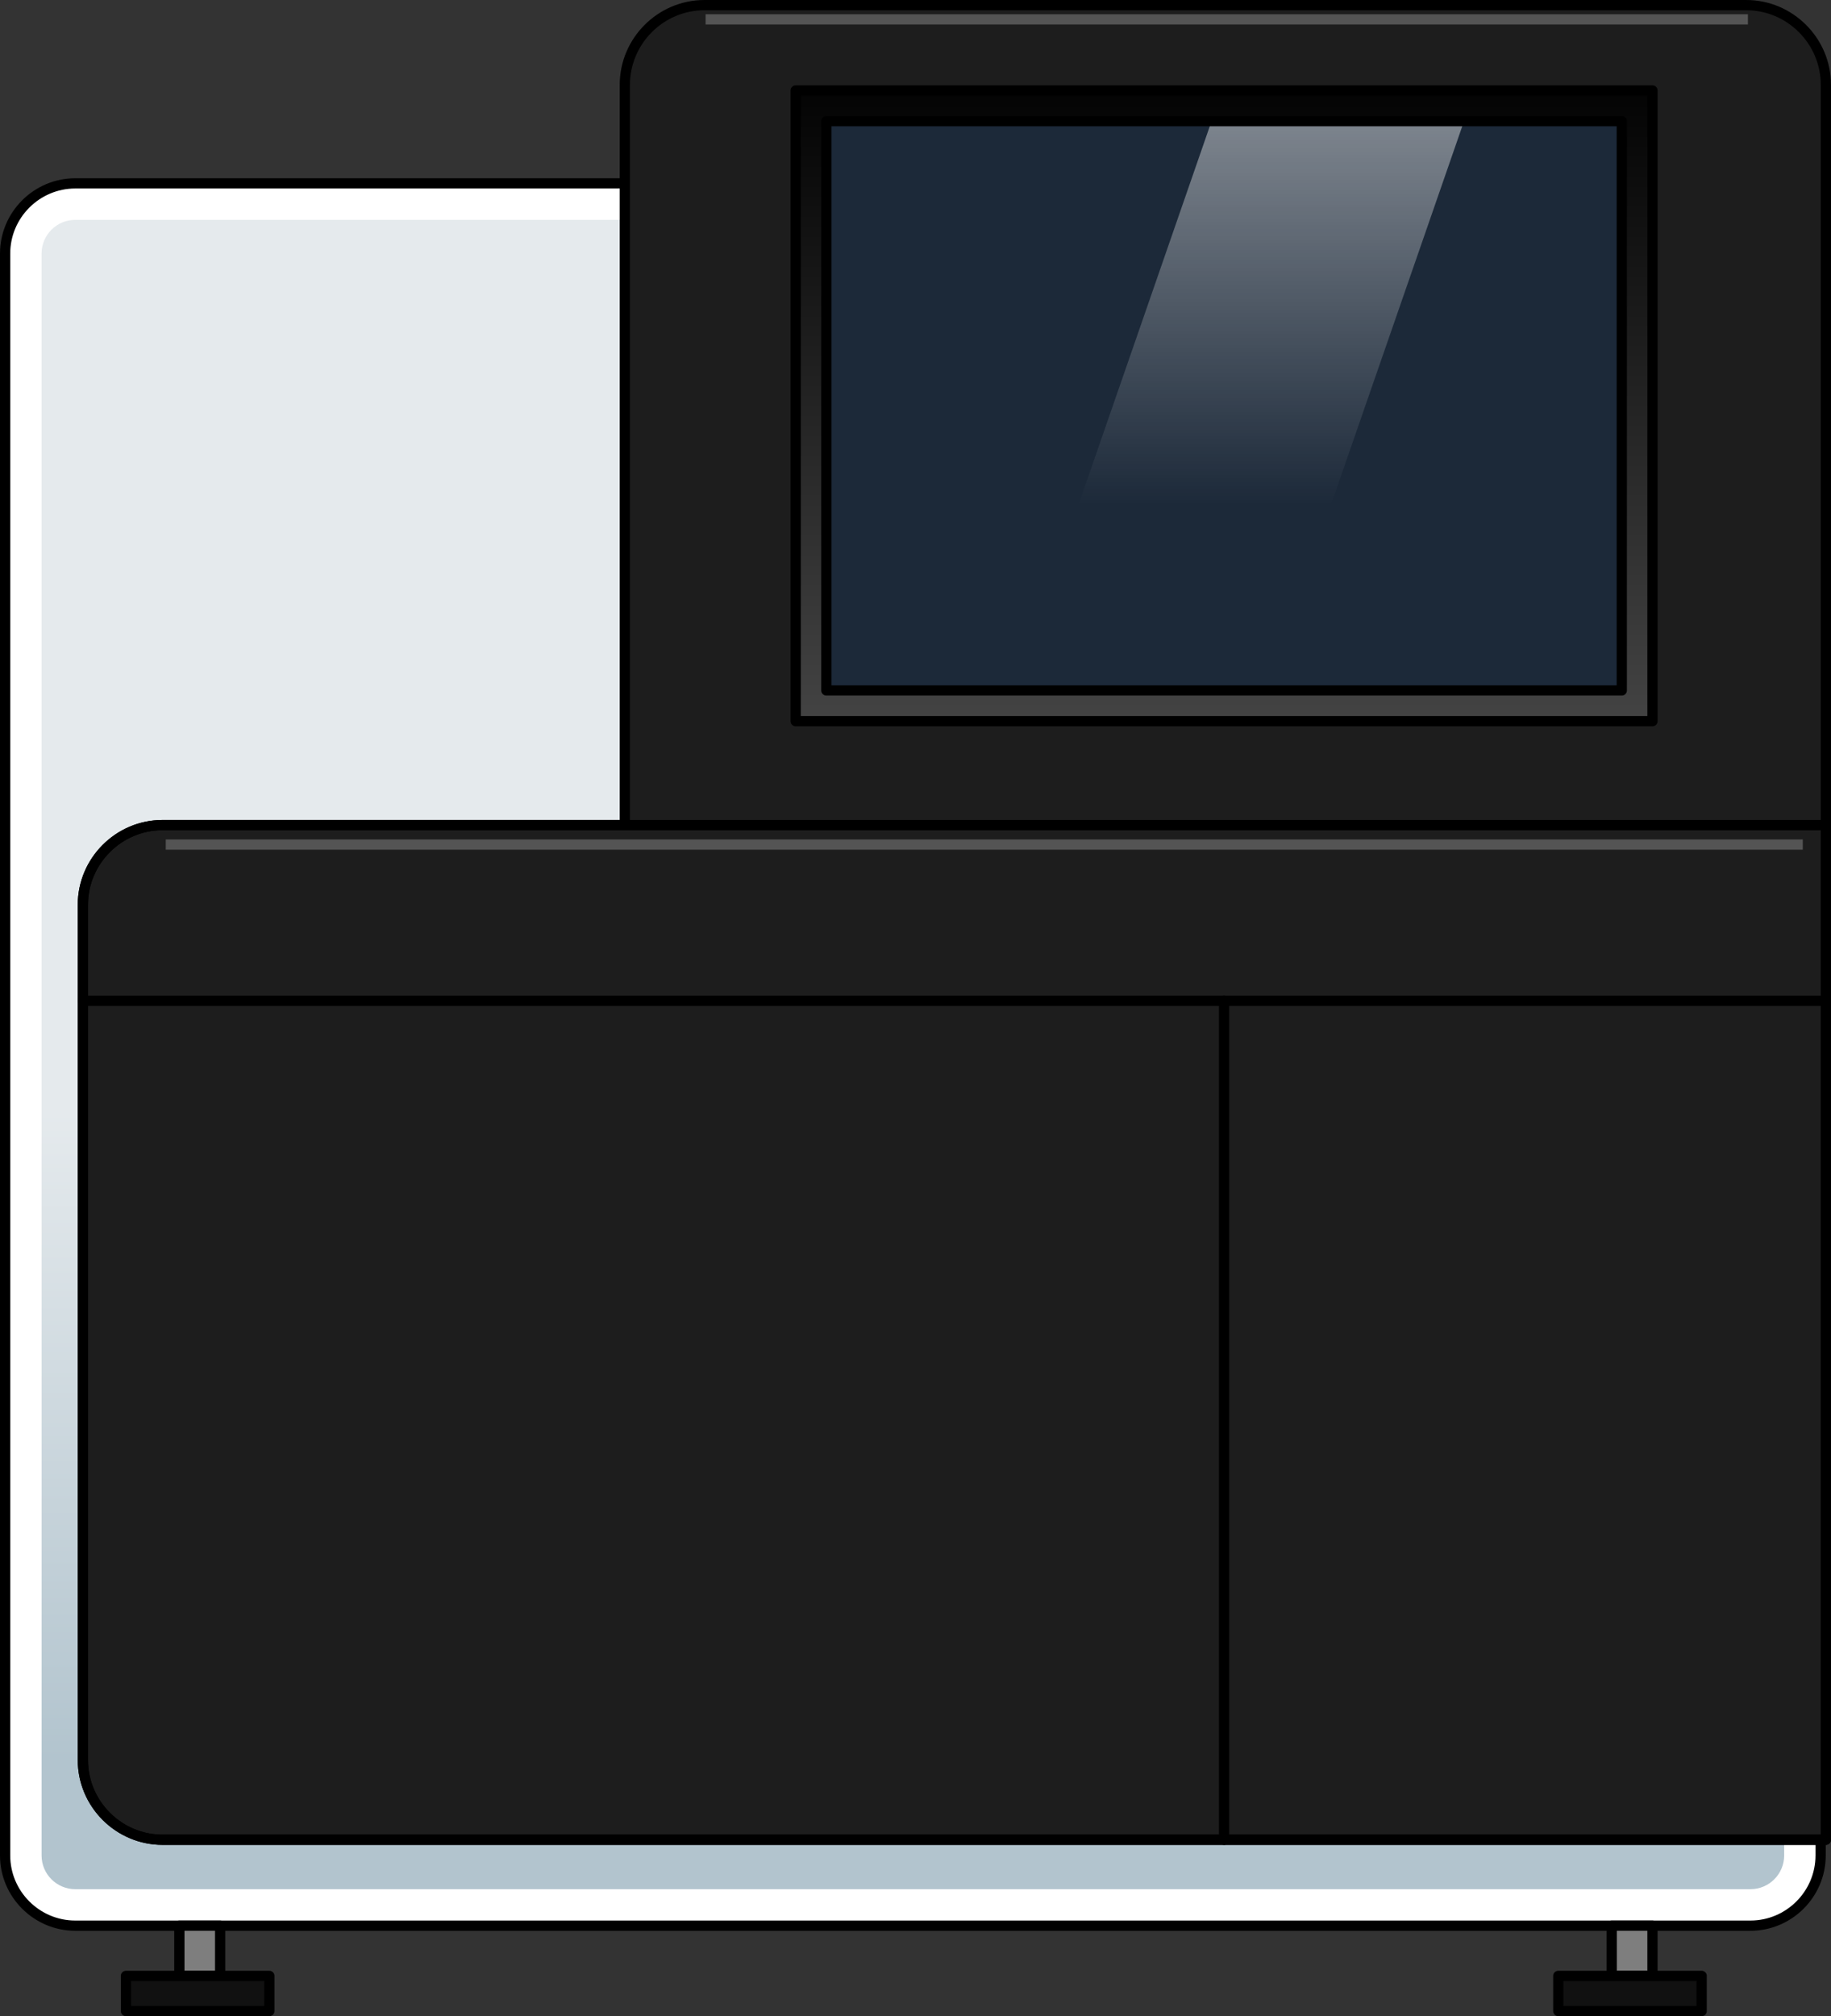
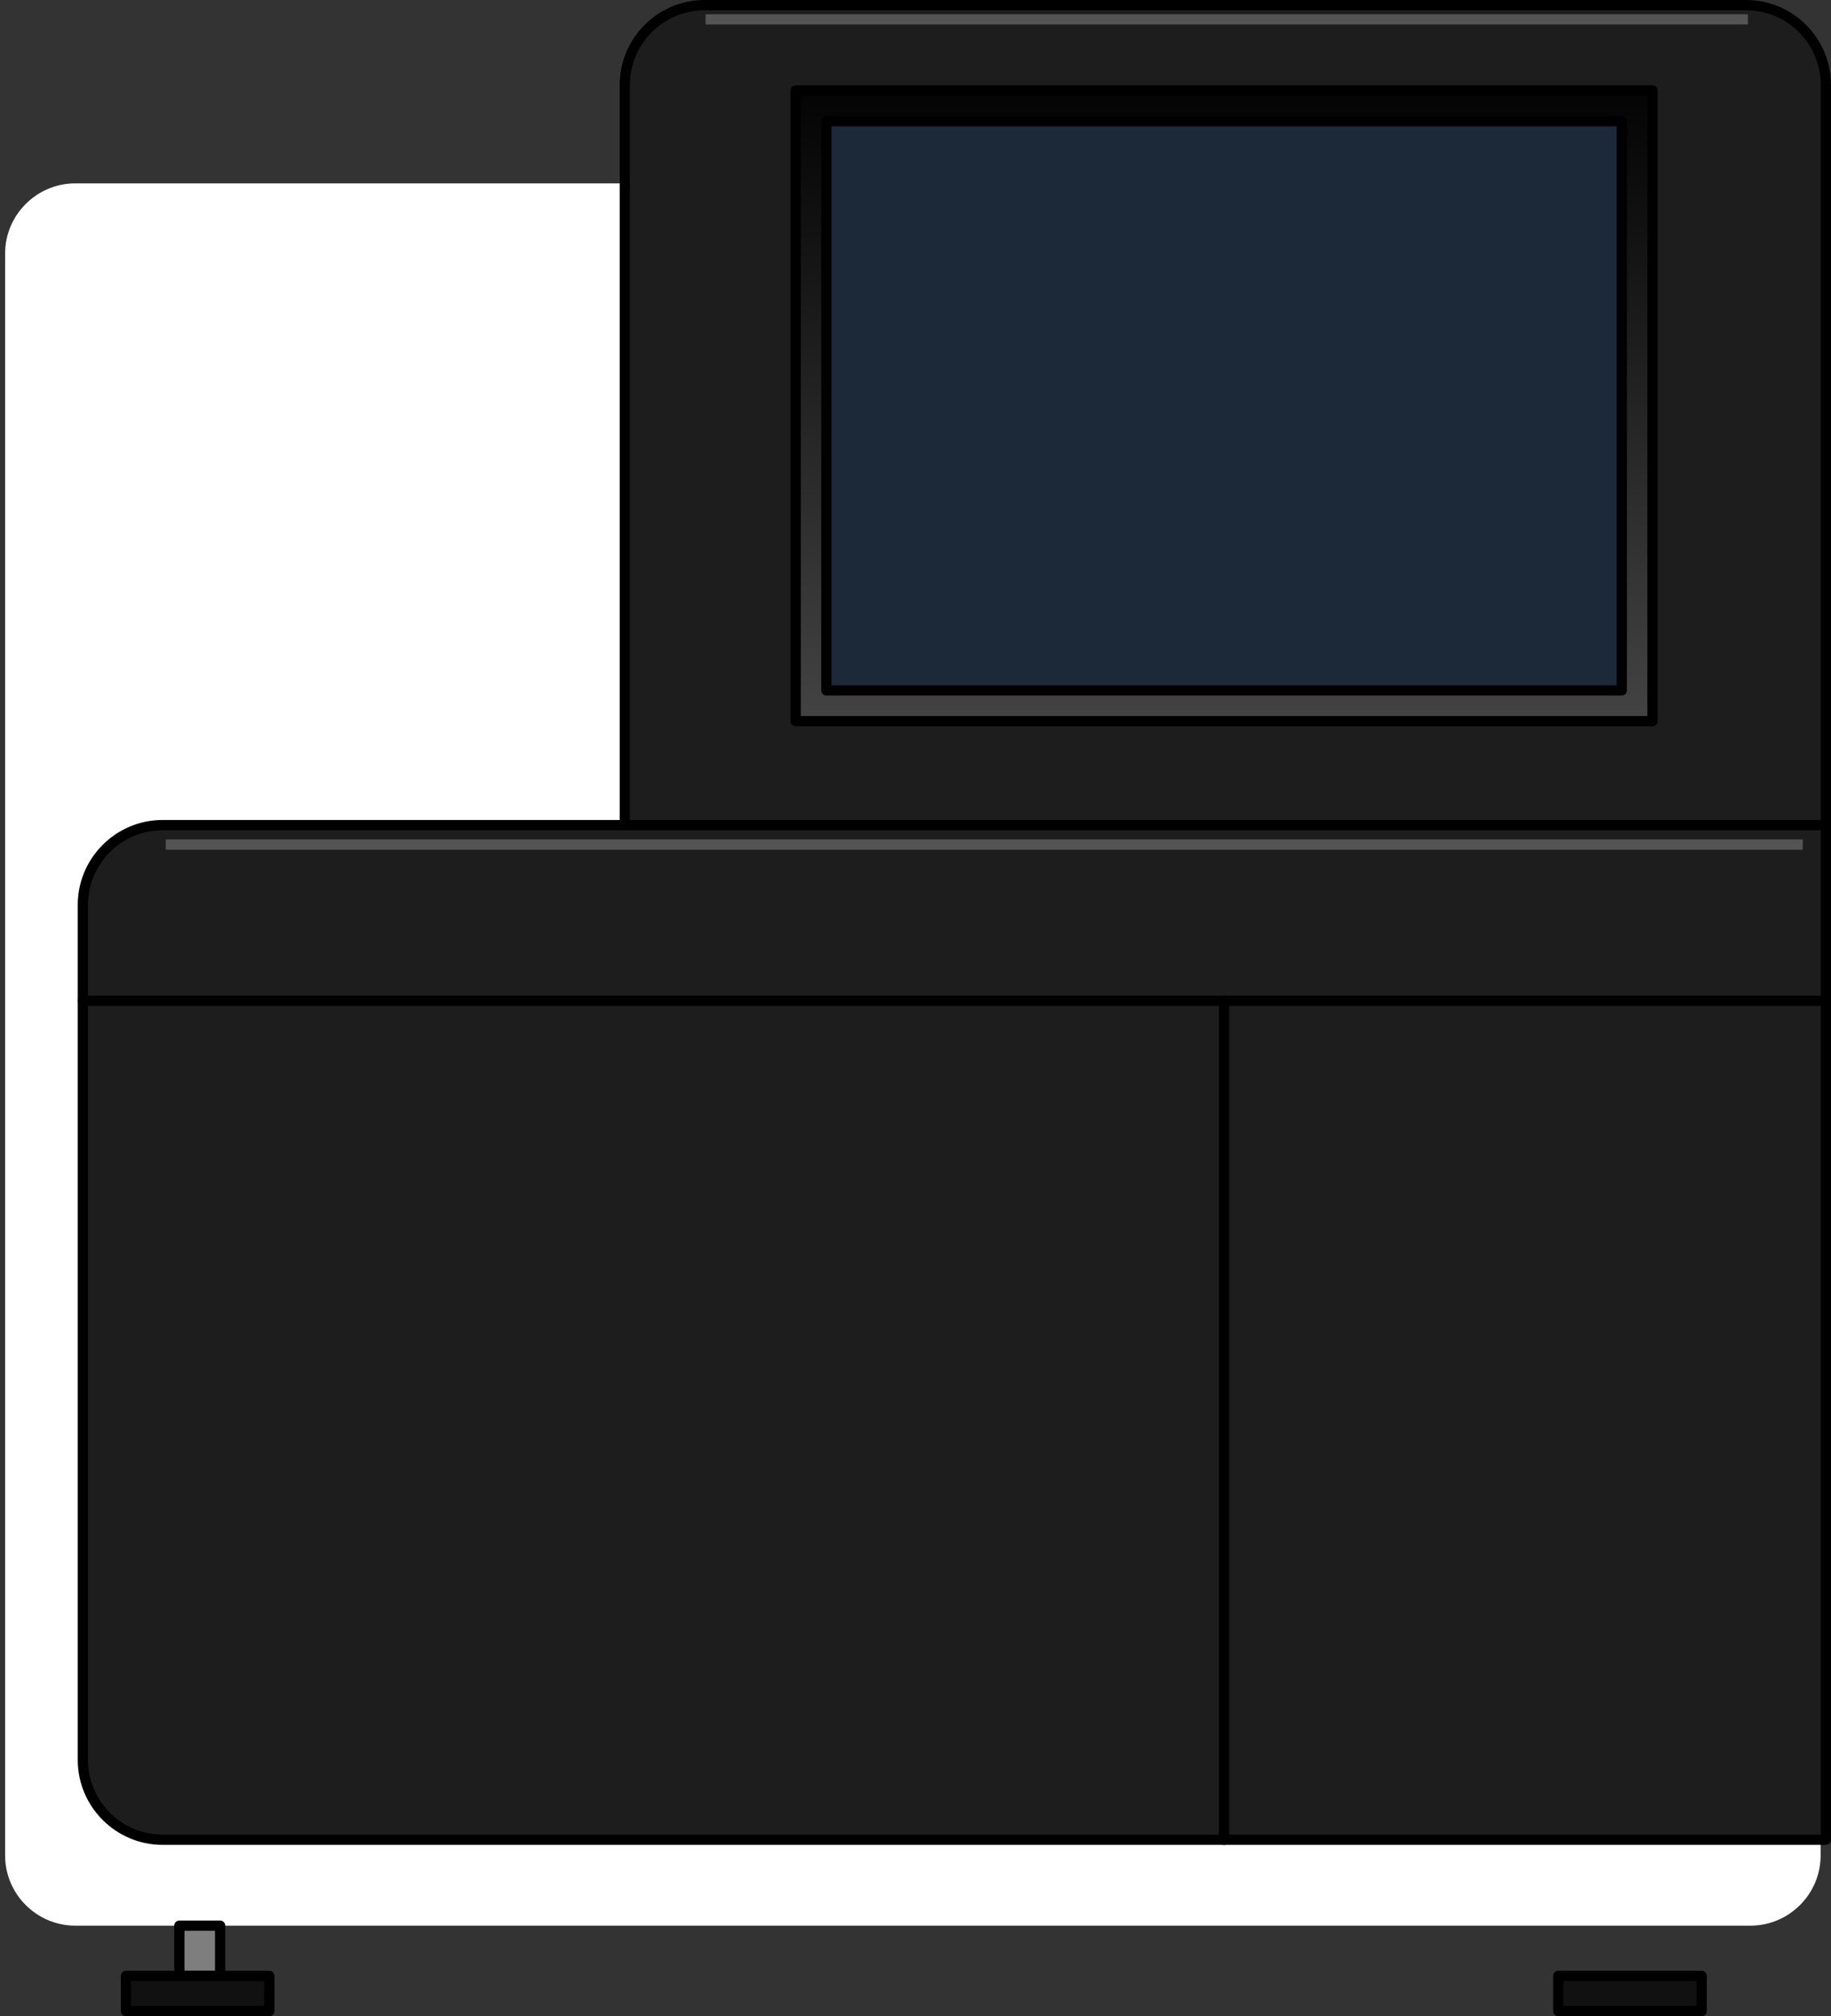
<svg xmlns="http://www.w3.org/2000/svg" version="1.1" id="Layer_1" x="0px" y="0px" width="178.923px" height="196.902px" viewBox="0 0 178.923 196.902" enable-background="new 0 0 178.923 196.902" xml:space="preserve">
  <rect x="0" y="0" width="178.923" height="196.902" fill="#333333" stroke="none" />
  <g>
    <g>
      <g>
        <path fill="#FFFFFF" d="M177.908,181.213c0,3.768-3.084,6.851-6.854,6.851H7.353c-3.768,0-6.853-3.083-6.853-6.851V24.761     c0-3.769,3.085-6.852,6.853-6.852h163.702c3.77,0,6.854,3.083,6.854,6.852V181.213z" />
        <linearGradient id="SVGID_1_" gradientUnits="userSpaceOnUse" x1="89.204" y1="26.684" x2="89.204" y2="171.898">
          <stop offset="0.564" style="stop-color:#E5EAED" />
          <stop offset="1" style="stop-color:#B2C4CE" />
        </linearGradient>
-         <path fill="url(#SVGID_1_)" d="M7.353,184.501c-1.813,0-3.29-1.476-3.29-3.288V24.761c0-1.814,1.477-3.289,3.29-3.289h163.702     c1.814,0,3.291,1.475,3.291,3.289v156.452c0,1.813-1.477,3.288-3.291,3.288H7.353z" />
-         <path fill="none" stroke="#000000" stroke-linecap="round" stroke-linejoin="round" stroke-miterlimit="10" d="M177.908,181.213     c0,3.768-3.084,6.851-6.854,6.851H7.353c-3.768,0-6.853-3.083-6.853-6.851V24.761c0-3.769,3.085-6.852,6.853-6.852h163.702     c3.77,0,6.854,3.083,6.854,6.852V181.213z" />
        <g>
          <rect x="17.527" y="188.063" fill="#7E7E7E" stroke="#000000" stroke-linecap="round" stroke-linejoin="round" stroke-miterlimit="10" width="3.984" height="4.905" />
          <rect x="12.307" y="192.969" fill="#111111" stroke="#000000" stroke-linecap="round" stroke-linejoin="round" stroke-miterlimit="10" width="14.012" height="3.434" />
        </g>
        <g>
-           <rect x="157.494" y="188.063" fill="#7E7E7E" stroke="#000000" stroke-linecap="round" stroke-linejoin="round" stroke-miterlimit="10" width="3.984" height="4.905" />
          <rect x="152.273" y="192.969" fill="#111111" stroke="#000000" stroke-linecap="round" stroke-linejoin="round" stroke-miterlimit="10" width="14.012" height="3.434" />
        </g>
      </g>
      <path fill="#1D1D1D" stroke="#000000" stroke-linecap="round" stroke-linejoin="round" stroke-miterlimit="10" d="    M178.423,179.673H15.881c-4.28,0-7.783-3.501-7.783-7.782V88.364c0-4.28,3.503-7.783,7.783-7.783h162.542V179.673z" />
      <rect x="16.199" y="81.983" fill="#545454" width="159.967" height="1" />
-       <path fill="none" stroke="#000000" stroke-linecap="round" stroke-linejoin="round" stroke-miterlimit="10" d="M178.423,179.673    H15.881c-4.28,0-7.783-3.501-7.783-7.782V88.364c0-4.28,3.503-7.783,7.783-7.783h162.542V179.673z" />
      <path fill="#1D1D1D" stroke="#000000" stroke-linecap="round" stroke-linejoin="round" stroke-miterlimit="10" d="M61.058,80.581    V8.283c0-4.28,3.501-7.783,7.782-7.783h101.8c4.281,0,7.783,3.503,7.783,7.783v72.298H61.058z" />
      <rect x="68.949" y="1.391" fill="#545454" width="101.853" height="1" />
      <linearGradient id="SVGID_2_" gradientUnits="userSpaceOnUse" x1="119.615" y1="70.322" x2="119.615" y2="8.983">
        <stop offset="0" style="stop-color:#434343" />
        <stop offset="1" style="stop-color:#040404" />
      </linearGradient>
      <rect x="77.752" y="8.836" fill="url(#SVGID_2_)" stroke="#000000" stroke-linecap="round" stroke-linejoin="round" stroke-miterlimit="10" width="83.726" height="61.595" />
      <rect id="changecolor" x="80.752" y="11.836" fill="#1C2939" width="77.726" height="55.595" />
      <linearGradient id="SVGID_3_" gradientUnits="userSpaceOnUse" x1="121.08" y1="69.061" x2="121.08" y2="-38.266">
        <stop offset="0.184" style="stop-color:#FFFFFF;stop-opacity:0" />
        <stop offset="1" style="stop-color:#FFFFFF" />
      </linearGradient>
-       <polygon fill="url(#SVGID_3_)" points="123.722,67.568 99.05,67.568 118.437,11.699 143.109,11.699   " />
      <rect x="80.752" y="11.836" fill="none" stroke="#000000" stroke-linecap="round" stroke-linejoin="round" stroke-miterlimit="10" width="77.726" height="55.595" />
    </g>
    <line fill="none" stroke="#000000" stroke-linecap="round" stroke-linejoin="round" stroke-miterlimit="10" x1="8.098" y1="97.74" x2="177.908" y2="97.74" />
    <line fill="none" stroke="#000000" stroke-linecap="round" stroke-linejoin="round" stroke-miterlimit="10" x1="119.615" y1="97.74" x2="119.615" y2="179.673" />
  </g>
</svg>